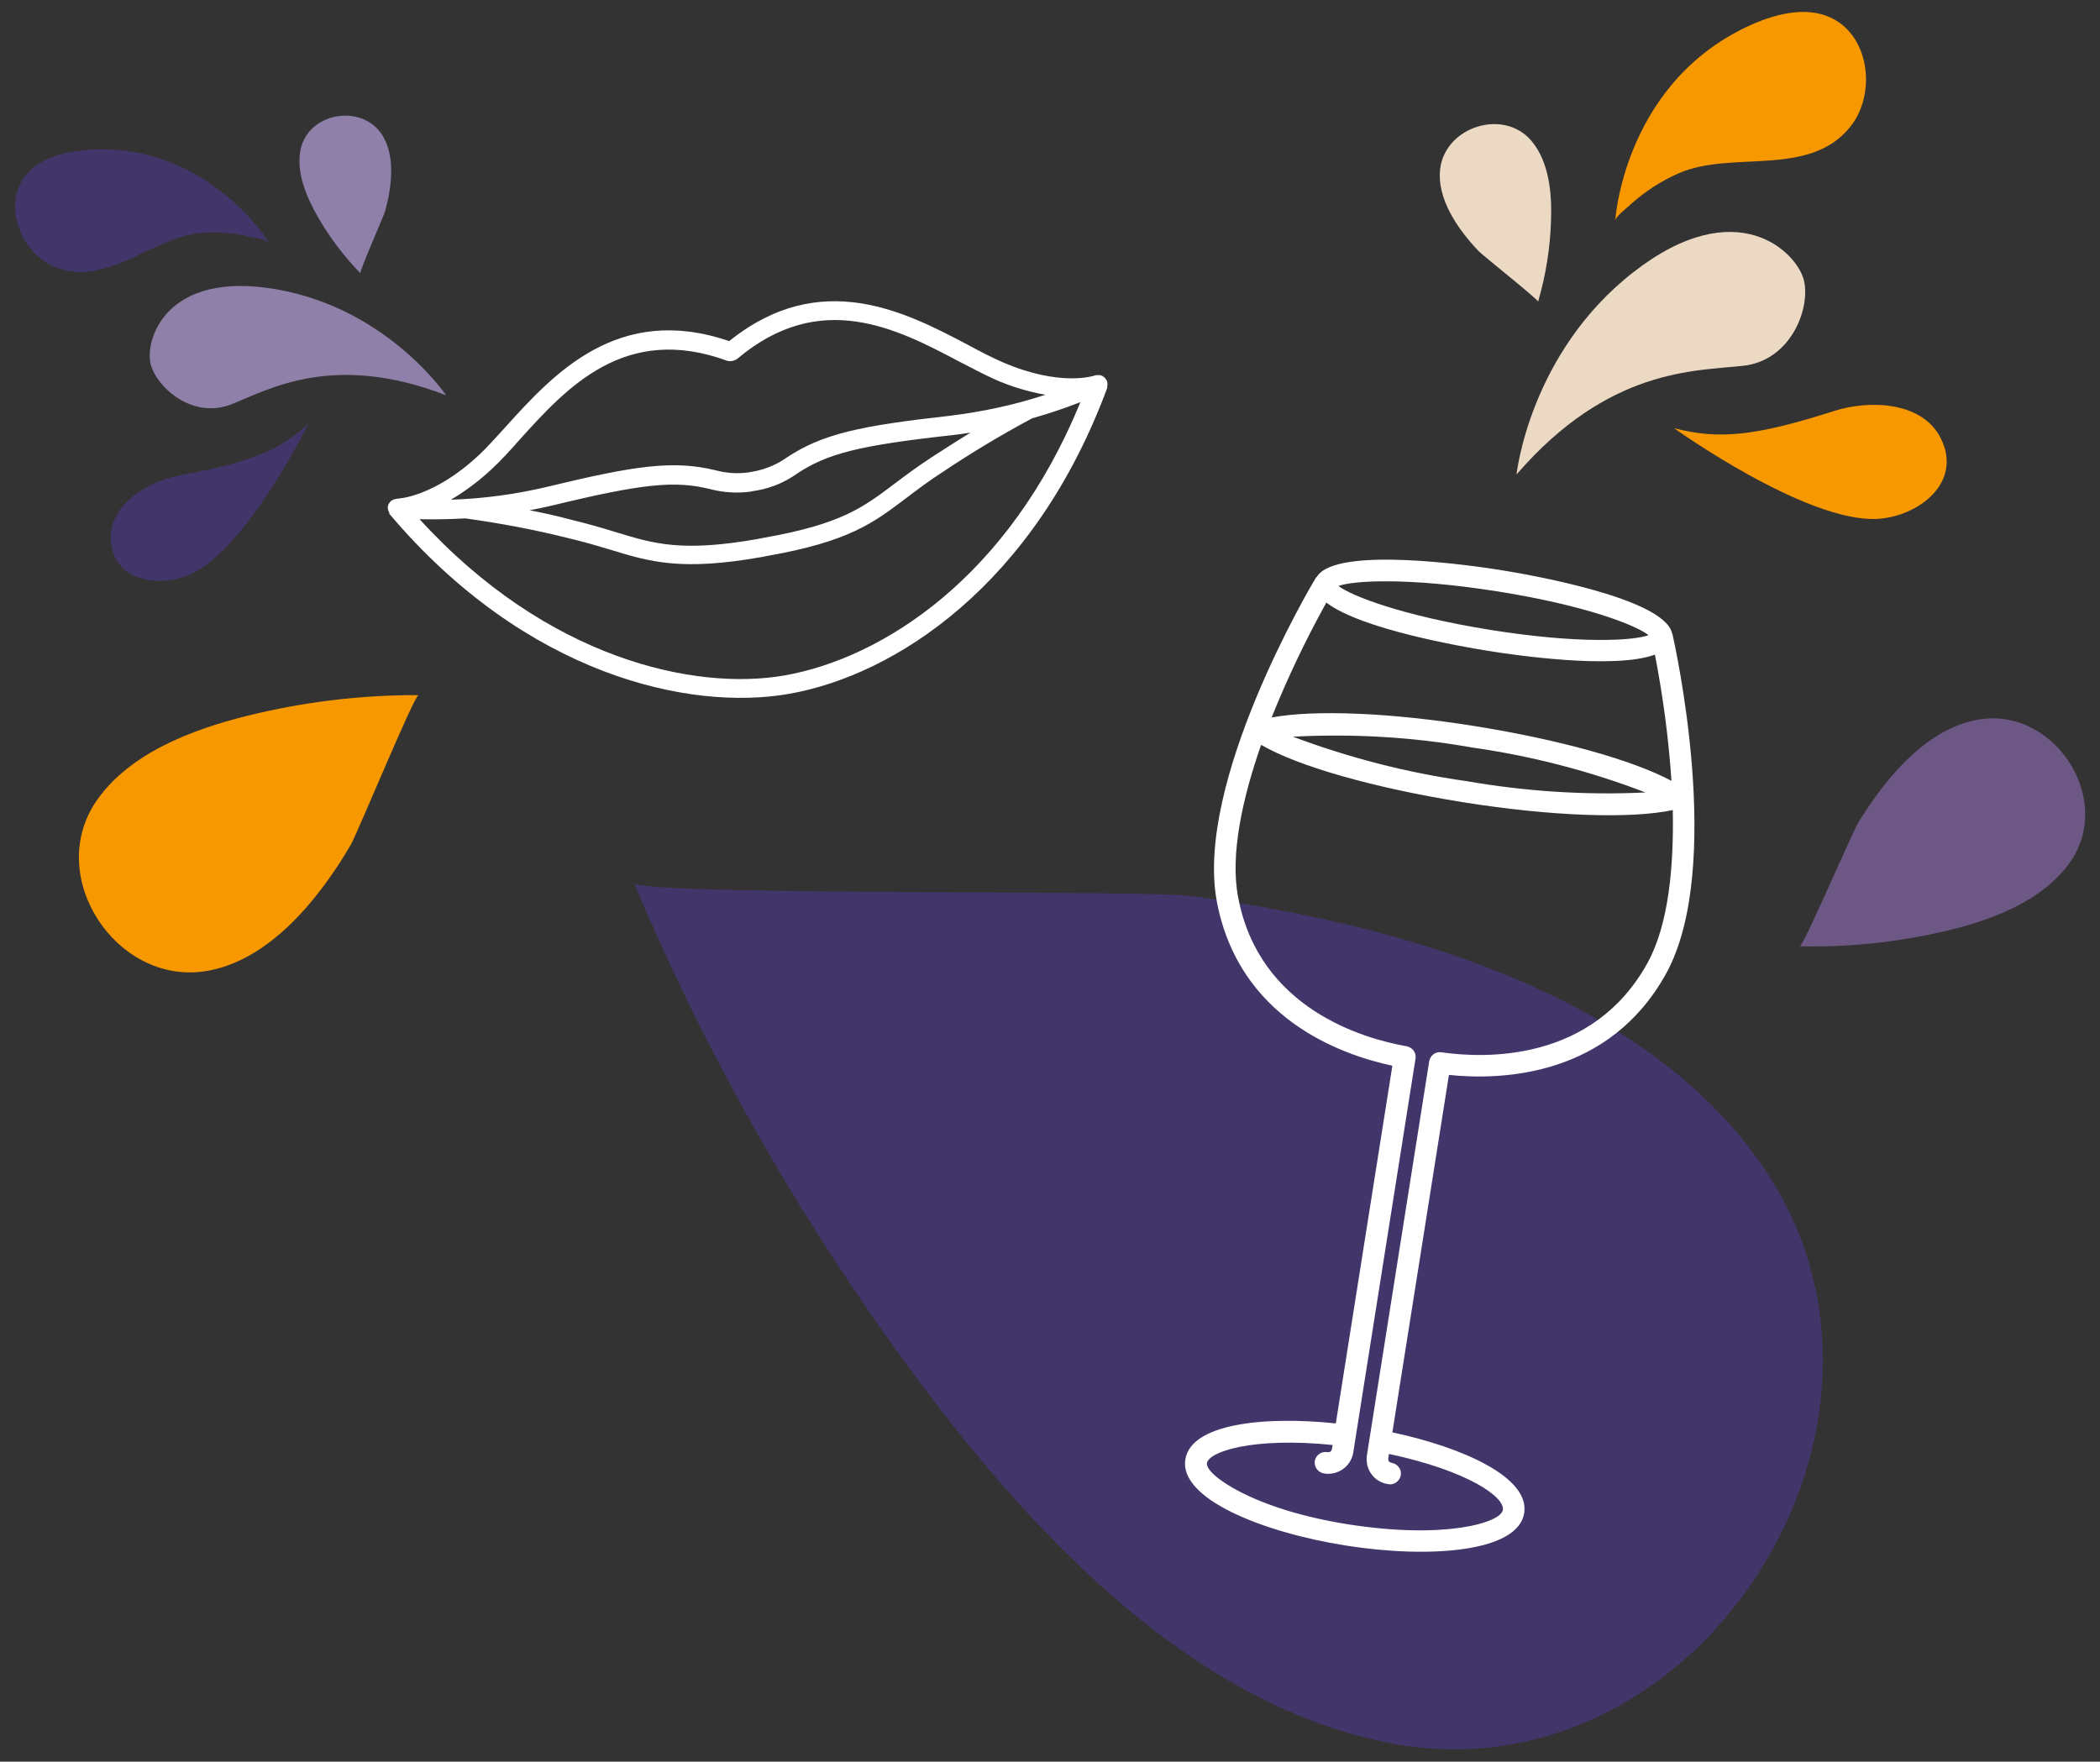
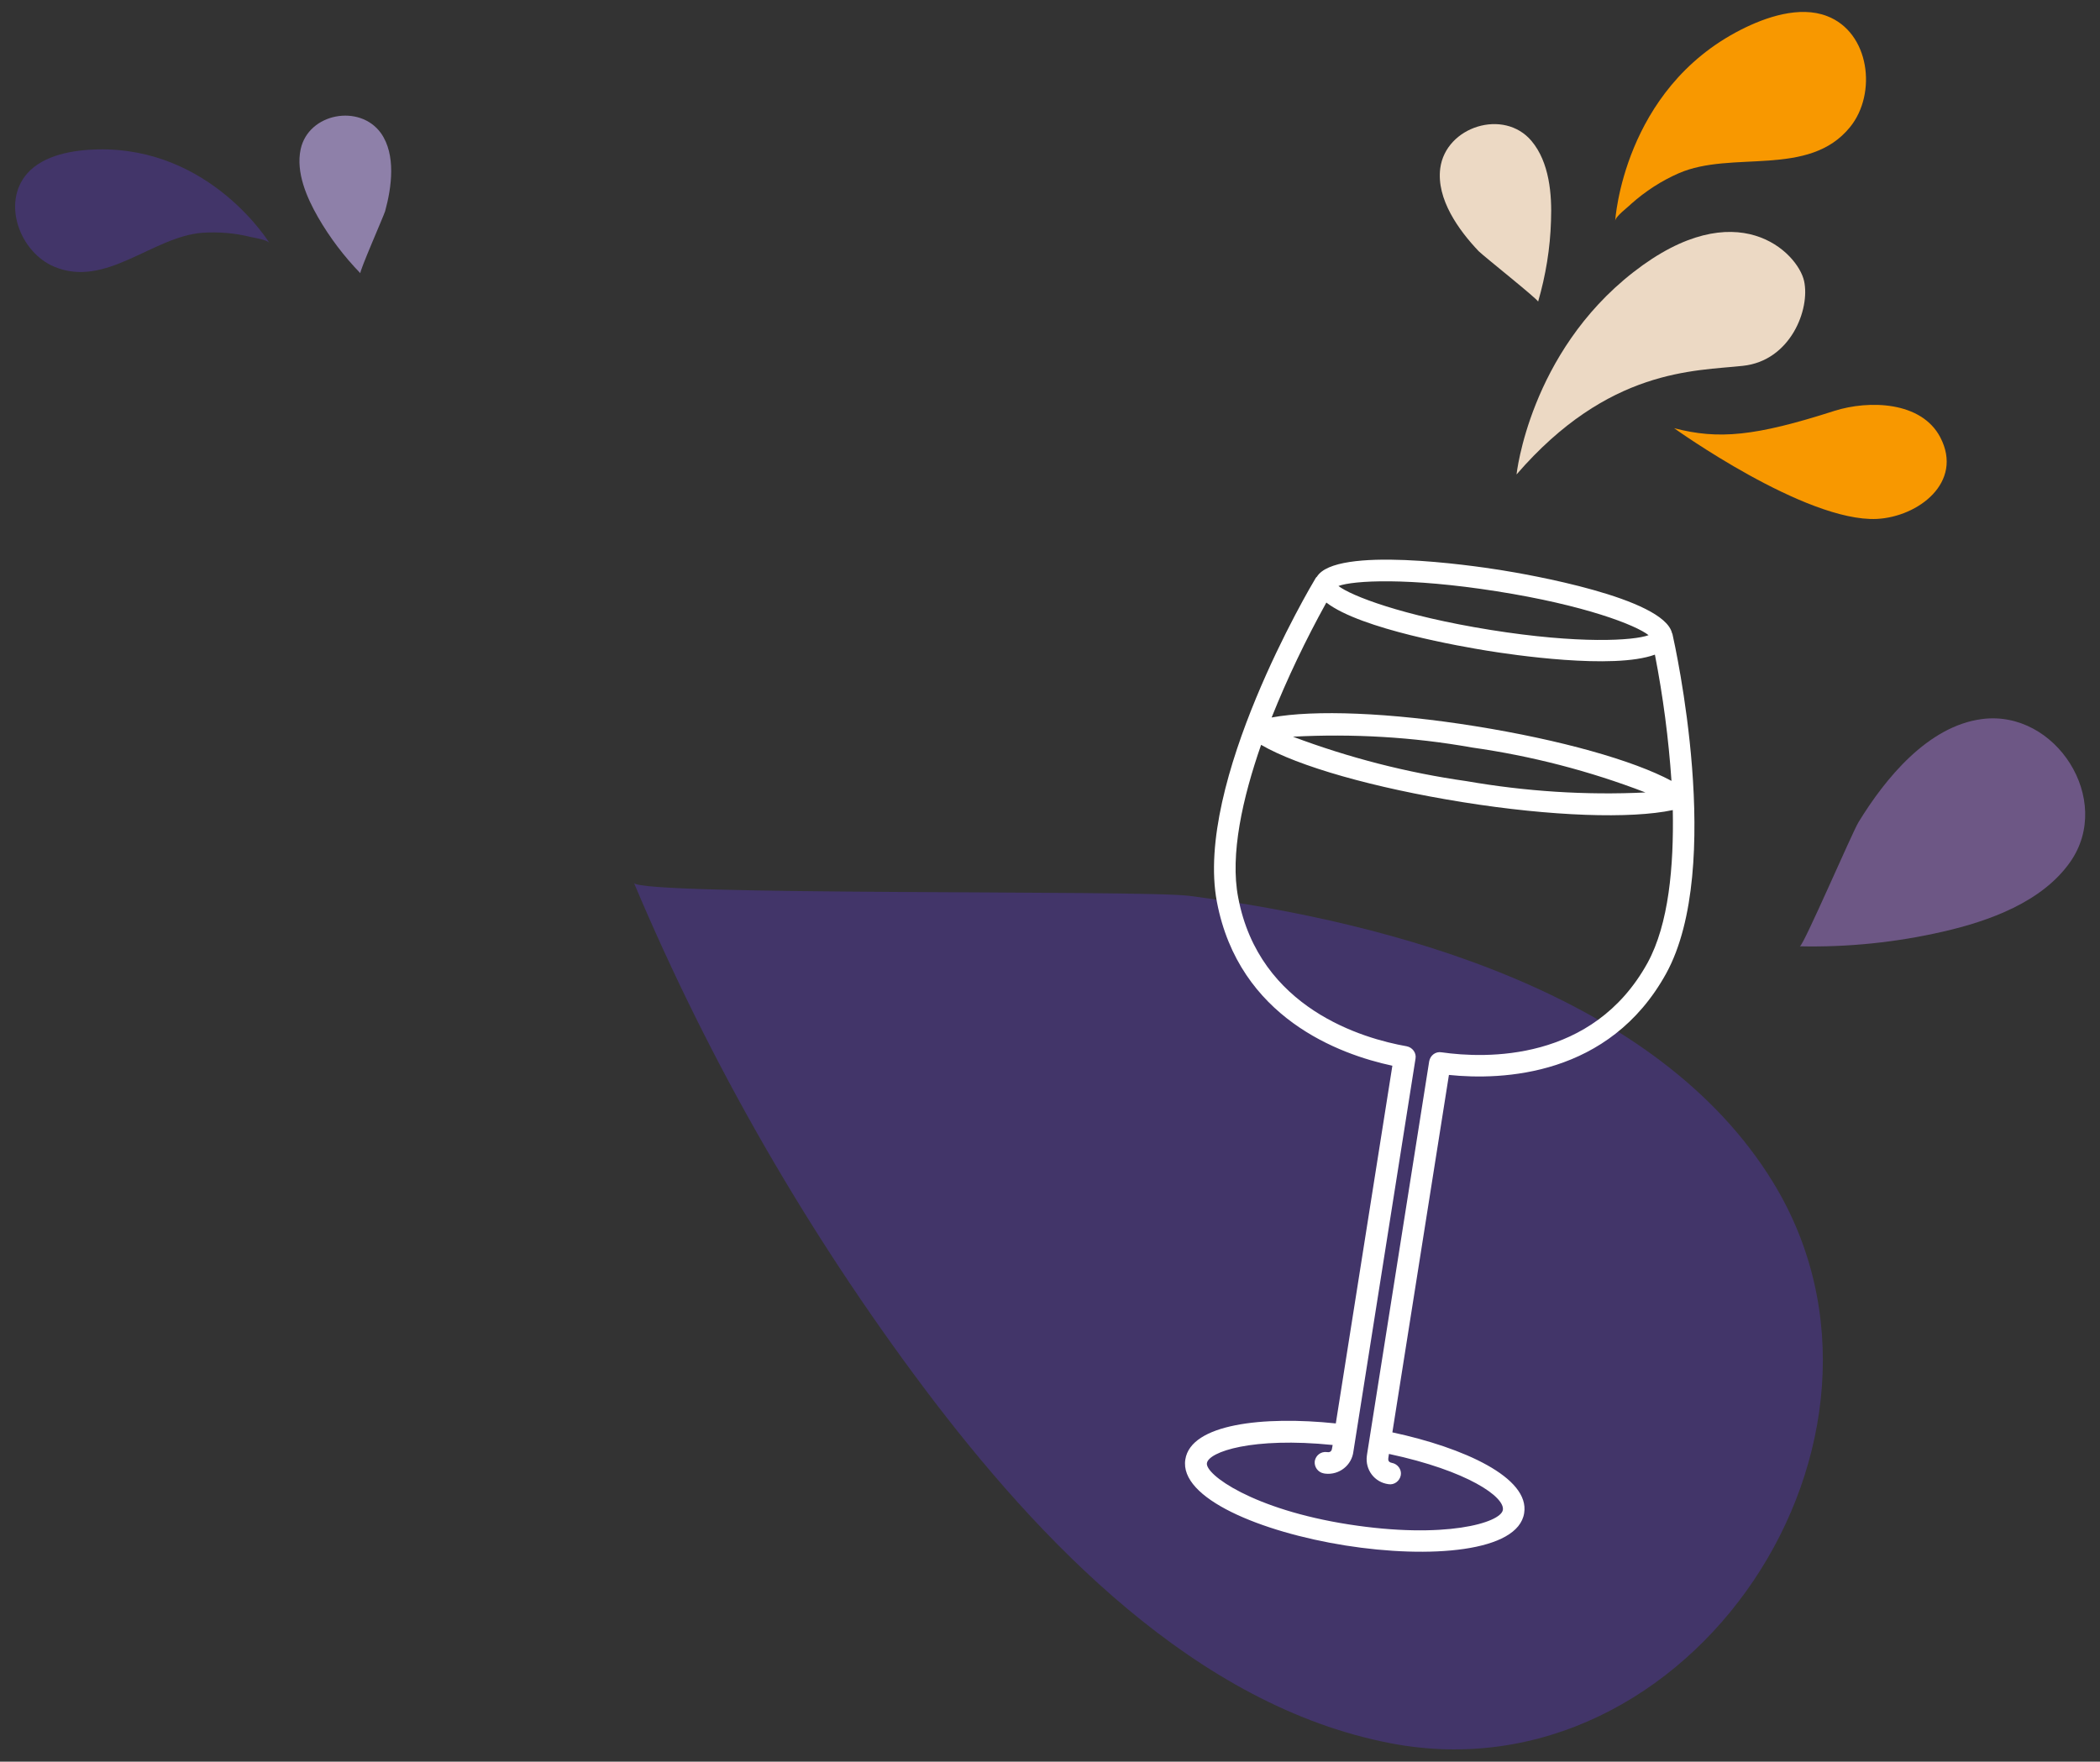
<svg xmlns="http://www.w3.org/2000/svg" version="1.1" id="Calque_1" x="0px" y="0px" viewBox="0 0 798.3 669.8" style="enable-background:new 0 0 798.3 669.8;" xml:space="preserve">
  <rect x="0" y="0" width="798.3" height="669.8" fill="#333333" stroke="none" />
  <style type="text/css">
	.st0{fill:#A494BB;}
	.st1{fill:#1E113A;}
	.st2{fill:#FFFFFF;}
	.st3{fill:#423569;}
	.st4{fill:#F5EEE7;}
	.st5{clip-path:url(#SVGID_00000031186936991321771060000018190565933639497149_);}
	.st6{fill:#1B0F0F;}
	.st7{fill:#705C89;}
	.st8{fill:#463D6C;}
	.st9{fill:#2D2855;}
	.st10{fill:#191732;}
	.st11{fill:#F69600;}
	.st12{stroke:#FFFFFF;stroke-width:3;stroke-miterlimit:10;}
	.st13{fill:#6D5785;}
	.st14{fill:#F89800;}
	.st15{fill:#8E80A9;}
	.st16{fill:#ECD9C4;}
	.st17{opacity:0.696;fill:#6D5785;enable-background:new    ;}
	.st18{fill:#2C2B4F;}
	.st19{opacity:0.598;fill:#6D5785;enable-background:new    ;}
	.st20{fill:#D5CCE2;}
	.st21{fill:#404040;}
	.st22{fill:#FF3030;}
	.st23{fill:#775C9C;}
	.st24{fill:#151226;}
	.st25{opacity:0.2;}
	.st26{fill:#6D5786;}
	.st27{fill:#775C9D;}
	.st28{fill:#3A2C65;}
	.st29{fill:url(#SVGID_00000088847814557828318290000016312936893962671282_);}
	.st30{fill:url(#SVGID_00000142167384321024798570000013885724419289395872_);}
	.st31{fill:url(#SVGID_00000173839085169728725810000003719687242923985075_);}
	.st32{fill:url(#SVGID_00000151529378371551483970000009779764879823339159_);}
	.st33{fill:url(#SVGID_00000162346617158071745970000014619765915732222081_);}
	.st34{fill:url(#SVGID_00000145762787753206573050000008313730399056054662_);}
	.st35{fill:url(#SVGID_00000055672034043566765190000006931114192831257001_);}
	.st36{fill:url(#SVGID_00000142177284321904254220000007683267189898081153_);}
	.st37{fill:url(#SVGID_00000006691013438964599020000005440908918671390343_);}
	.st38{fill:url(#SVGID_00000091014379538764869330000002303201535498890886_);}
	.st39{fill:#8572A2;}
	.st40{fill:url(#SVGID_00000078017460318037826600000009522776117583728527_);}
	.st41{fill:url(#SVGID_00000177446734186724423510000002750233094467404735_);}
	.st42{fill:url(#SVGID_00000000224682976249428670000002348069599893941904_);}
	.st43{fill:url(#SVGID_00000021077251452623588380000000931158274260469667_);}
	.st44{fill:url(#SVGID_00000166642437424644864560000015688002450626155929_);}
	.st45{fill:url(#SVGID_00000094616337229639518620000017904774329262918294_);}
	.st46{fill:url(#SVGID_00000109712738812627448040000004459343149317792146_);}
	.st47{fill:url(#SVGID_00000167365070697069303980000017548170847732538779_);}
	.st48{fill:url(#SVGID_00000103248379267900396700000007882040472701361825_);}
	.st49{fill:url(#SVGID_00000081611142394871656020000014216933203931759248_);}
	.st50{fill:url(#SVGID_00000052798545348946344620000004496036562795703960_);}
	.st51{fill:url(#SVGID_00000052826789802885602770000017811517728594767785_);}
	.st52{fill:url(#SVGID_00000176014743650999755920000016865659637222381497_);}
	.st53{fill:url(#SVGID_00000157294870025421505470000010294125259738288575_);}
	.st54{fill:url(#SVGID_00000169546567901361531600000007853114355448297867_);}
	.st55{fill:url(#SVGID_00000098936537908227117160000018121121354643991444_);}
	.st56{fill:url(#SVGID_00000019665451457299669840000016165233357102655388_);}
	.st57{fill:url(#SVGID_00000021110928936466926940000003399913911073627582_);}
	.st58{fill:url(#SVGID_00000147933182001671989520000009825223646844503986_);}
	.st59{fill:url(#SVGID_00000013907218388917612570000010410830892699694252_);}
	.st60{fill:url(#SVGID_00000006685870583852593150000007737153031055099526_);}
	.st61{fill:url(#SVGID_00000057845344519912036200000001545600119418675354_);}
	.st62{fill:url(#SVGID_00000016043357635730019710000008206549049026557119_);}
	.st63{fill:url(#SVGID_00000027570746047287116380000017852578632722444218_);}
	.st64{fill:url(#SVGID_00000178167950893069644600000001388488067138680245_);}
	.st65{fill:url(#SVGID_00000103958143080374970740000008289705771616963510_);}
	.st66{fill:url(#SVGID_00000032620160431170791290000008543286935455306387_);}
	.st67{fill:url(#SVGID_00000160152316181844584550000001151642751905283252_);}
	.st68{fill:url(#SVGID_00000020393006648736404630000016016632947849455004_);}
	.st69{fill:url(#SVGID_00000120558751249349582710000013257448127594541455_);}
	.st70{fill:url(#SVGID_00000081627426688374737270000002983877610186060946_);}
	.st71{fill:url(#SVGID_00000162337367982034796340000004090513540643375518_);}
	.st72{fill:url(#SVGID_00000182497212586847515470000012065408727966428332_);}
	.st73{fill:url(#SVGID_00000152976866798742567200000006790217593664490157_);}
	.st74{fill:url(#SVGID_00000177449683904372175960000004716856916434423736_);}
	.st75{fill:url(#SVGID_00000078045384263160668790000010895973847589550743_);}
	.st76{fill:url(#SVGID_00000107568508010885705060000011765115832137669035_);}
	.st77{fill:url(#SVGID_00000047027775055833099590000013967197193289659580_);}
	.st78{fill:url(#SVGID_00000101092502820496178570000011505484580415857056_);}
	.st79{fill:url(#SVGID_00000168808926175050609210000015972934424112921258_);}
	.st80{fill:url(#SVGID_00000070802171573939904840000005162617704464544132_);}
	.st81{fill:url(#SVGID_00000059308068429889973060000015413536364528014211_);}
	.st82{fill:url(#SVGID_00000016033166353162417330000014922329521376305815_);}
	.st83{fill:url(#SVGID_00000153680646110692136950000012871325817862845583_);}
	.st84{fill:url(#SVGID_00000005955322143892451020000011364087370890381480_);}
	.st85{fill:url(#SVGID_00000078014796253218793310000011047722214118015917_);}
	.st86{fill:url(#SVGID_00000085951957897360599620000006217387993445782970_);}
	.st87{fill:url(#SVGID_00000057107878234945739810000017801698670399956865_);}
	.st88{fill:url(#SVGID_00000119809397765745190170000009683492956974485123_);}
	.st89{fill:url(#SVGID_00000105391884828659975870000009955661419526740367_);}
	.st90{fill:#F99900;}
	.st91{fill:#EDDAC5;}
	.st92{fill:url(#SVGID_00000115505819878821217430000013520354311757136043_);}
	.st93{fill:url(#SVGID_00000140697059772995941560000006664376165720794040_);}
	.st94{fill:url(#SVGID_00000110436476444559167140000000234012504310057913_);}
	.st95{fill:url(#SVGID_00000004539056756724067800000013570613260135676603_);}
	.st96{fill:url(#SVGID_00000166674792530993604330000007581212960692079530_);}
	.st97{fill:url(#SVGID_00000127760108413107861930000013057387439133086349_);}
	.st98{fill:url(#SVGID_00000183241975324331450890000000944215675557873060_);}
	.st99{fill:url(#SVGID_00000002353084179569028810000012162543108991319695_);}
	.st100{fill:url(#SVGID_00000031897632754472836730000012553674659421555882_);}
	.st101{fill:url(#SVGID_00000009560828267006782450000005952235475832034990_);}
	.st102{fill:url(#SVGID_00000078026007435210747910000016171779935424968356_);}
	.st103{fill:url(#SVGID_00000054952236977932312470000014776045293464937373_);}
	.st104{fill:url(#SVGID_00000067952315553806242490000007530005043663722128_);}
	.st105{fill:url(#SVGID_00000163768699353679447470000001074486461319735976_);}
	.st106{fill:#EAE4D4;}
	.st107{fill:url(#SVGID_00000030478382786698949930000017524680579523190181_);}
	.st108{fill:url(#SVGID_00000021107506045781938770000014309736410559158151_);}
	.st109{fill:url(#SVGID_00000068667523671802571760000009453112198659250104_);}
	.st110{fill:url(#SVGID_00000080912616216541779110000007021548518173557893_);}
	.st111{fill:url(#SVGID_00000034805349386515904760000003838044139465447314_);}
	.st112{fill:url(#SVGID_00000003101979894496464070000018349809294051734716_);}
	.st113{fill:url(#SVGID_00000169558970164087185140000000261262603148845957_);}
	.st114{fill:url(#SVGID_00000059289206620309040390000003881467093392950447_);}
	.st115{fill:url(#SVGID_00000173132626926918290250000016478818228683537855_);}
	.st116{fill:url(#SVGID_00000047760660207736829180000009937629632363651715_);}
	.st117{fill:url(#SVGID_00000044165953808075217400000000108335173156722840_);}
	.st118{fill:url(#SVGID_00000070817534548444082420000011534864009726886062_);}
	.st119{fill:url(#SVGID_00000160903337475428788950000007449749616478294428_);}
	.st120{fill:url(#SVGID_00000014620361324876074990000017371110395945541760_);}
	.st121{fill:url(#SVGID_00000169553086600723138130000006729386154838302908_);}
	.st122{fill:#AEA7BB;}
	.st123{fill:#CFCAD6;}
	.st124{fill:url(#SVGID_00000105418191808849718800000012503046223505281977_);}
	.st125{fill:url(#SVGID_00000026879016756024190040000003857945558853014429_);}
	.st126{fill:url(#SVGID_00000133503992368806766470000000035315698198873759_);}
	.st127{fill:url(#SVGID_00000059270954336983880600000002369248725579263159_);}
	.st128{fill:url(#SVGID_00000041990220424975543790000015134841287083723947_);}
	.st129{fill:url(#SVGID_00000057835714855968796470000015475155207632511884_);}
	.st130{fill:url(#SVGID_00000137842677283883296060000017230715021404769979_);}
	.st131{fill:url(#SVGID_00000068637750561977664450000004016211339559461541_);}
	.st132{fill:url(#SVGID_00000052794773680415297530000009944172764502341799_);}
	.st133{fill:url(#SVGID_00000030452014347918098360000018265394643710882472_);}
	.st134{fill:url(#SVGID_00000049217538165654665570000004810748366114607011_);}
	.st135{fill:url(#SVGID_00000029763724850264508290000001387747002393173396_);}
	.st136{fill:url(#SVGID_00000116194113276866898430000017776797535164255642_);}
	.st137{fill:url(#SVGID_00000173843897873427604750000003133909263755432609_);}
	.st138{fill:url(#SVGID_00000057827793636396285410000000929808044907621000_);}
	.st139{fill:url(#SVGID_00000121237164298656667370000008183618818994591370_);}
	.st140{fill:url(#SVGID_00000003085560558118762290000012825118041870114211_);}
	.st141{fill:url(#SVGID_00000013190600636569514780000004555454672377727629_);}
	.st142{fill:url(#SVGID_00000039820954591086816870000017716469539521404603_);}
	.st143{fill:url(#SVGID_00000112631835614259921820000006166491625816708765_);}
	.st144{fill:url(#SVGID_00000023283397769245625210000010860845098270653320_);}
	.st145{fill:url(#SVGID_00000147899266558931324350000002401047504419823009_);}
	.st146{fill:url(#SVGID_00000164506557890646828010000002279253882745551805_);}
	.st147{fill:url(#SVGID_00000101092567246788161520000013841144919420849323_);}
	.st148{fill:url(#SVGID_00000064322779287682457880000006786727882093916585_);}
	.st149{fill:url(#SVGID_00000095336790475860170700000009371372381619891330_);}
	.st150{fill:url(#SVGID_00000111912030178777893980000008633353425470170039_);}
	.st151{fill:url(#SVGID_00000010282109974778423760000001293545632431841945_);}
	.st152{fill:url(#SVGID_00000011007660648888249340000017902096580686824596_);}
	.st153{fill:url(#SVGID_00000177449556374127492860000006677897276464924298_);}
	.st154{fill:url(#SVGID_00000070839472394111130360000012938853262684683158_);}
	.st155{fill:url(#SVGID_00000156589439749224279400000014006287967652561829_);}
	.st156{fill:url(#SVGID_00000062895101868363667530000013021214808928683649_);}
	.st157{fill:url(#SVGID_00000098179174477601208600000003091333325066743936_);}
	.st158{fill:url(#SVGID_00000155866588984297537570000017809612929541626505_);}
	.st159{fill:url(#SVGID_00000158019353930561156110000014507384465750086543_);}
	.st160{fill:url(#SVGID_00000008130181025407717030000004134499146764550798_);}
	.st161{fill:url(#SVGID_00000077314783209646925890000009108886038657162664_);}
	.st162{fill:url(#SVGID_00000162344538176661011870000006811347840604877971_);}
	.st163{fill:url(#SVGID_00000062162378928594985430000005978842999997308808_);}
	.st164{fill:url(#SVGID_00000133486985963160288220000010800549346911339926_);}
	.st165{fill:url(#SVGID_00000008864628374868878350000009157949149811122620_);}
	.st166{fill:url(#SVGID_00000149354468009232604250000017194642559658915216_);}
	.st167{fill:url(#SVGID_00000005252023211014547230000004803066939300295821_);}
	.st168{fill:url(#SVGID_00000054960725908637941650000011134003084296407739_);}
	.st169{fill:url(#SVGID_00000165926757496952645730000018335207091639497095_);}
	.st170{fill:url(#SVGID_00000106110079678863274690000012651815988295570076_);}
	.st171{fill:url(#SVGID_00000127001665278776728660000008490768286744669574_);}
	.st172{fill:url(#SVGID_00000025435525004636981220000009252131445089446034_);}
	.st173{fill:url(#SVGID_00000176729816619156631470000010341783172761493178_);}
	.st174{fill:url(#SVGID_00000094612452741943086610000009821037131626368446_);}
	.st175{fill:url(#SVGID_00000036971059825596467160000000827517047254323859_);}
	.st176{fill:url(#SVGID_00000165942399043250226570000005288815938791021486_);}
	.st177{fill:url(#SVGID_00000023281513299615907300000004203429214724239278_);}
	.st178{fill:url(#SVGID_00000116922763153142687020000004501957287669972131_);}
	.st179{fill:url(#SVGID_00000033334989004895694880000000364893367060357250_);}
	.st180{fill:url(#SVGID_00000141450423696676105810000007612743540998076594_);}
	.st181{fill:#F1EEE2;}
	.st182{fill:url(#SVGID_00000153673578429113178640000000915445528754921641_);}
	
		.st183{clip-path:url(#SVGID_00000149346495486812112400000010011606013729411992_);fill:url(#SVGID_00000140712213290716568800000007247401858585776809_);}
	.st184{fill:url(#SVGID_00000172418608284156928760000014573627263540070842_);}
	.st185{clip-path:url(#SVGID_00000016047245214626371890000015591017593388211329_);}
	.st186{fill:url(#SVGID_00000182492384834482379200000001196608443287667865_);}
	.st187{fill:#82A7AD;}
	.st188{fill:url(#SVGID_00000013902424441560752630000014645968965532078249_);}
	.st189{clip-path:url(#SVGID_00000114070282069873793480000001187570209140533644_);}
	.st190{fill:url(#SVGID_00000151504499590244397660000005164743500039288722_);}
	.st191{clip-path:url(#SVGID_00000160890878875041712810000002124359202775682220_);}
	.st192{clip-path:url(#SVGID_00000078017319421997744580000018327345186700226703_);}
	.st193{fill:url(#SVGID_00000180339924867343631140000005413612252232721592_);}
	.st194{clip-path:url(#SVGID_00000023987891776057843690000001134692176645531056_);}
	.st195{clip-path:url(#SVGID_00000068645472810812460420000012635692238601272205_);}
	.st196{clip-path:url(#SVGID_00000138550463102769604010000014017584272935341492_);}
	.st197{clip-path:url(#SVGID_00000148649447660306600520000013856917263256265876_);}
	.st198{clip-path:url(#SVGID_00000155846705082965852870000018217763463597078145_);}
	.st199{fill:url(#SVGID_00000170268583641292933880000012194105679650435993_);}
	.st200{clip-path:url(#SVGID_00000131336425187654165160000010187508940182128012_);}
	.st201{clip-path:url(#SVGID_00000077307467700986255830000011150451419383976325_);}
	.st202{fill:url(#SVGID_00000020377500066493924160000001295625773577151902_);}
	.st203{fill:url(#SVGID_00000093868147826190926030000017495655441723195552_);}
	.st204{fill:url(#SVGID_00000150822429849190093500000014737642043623319708_);}
	.st205{fill:url(#SVGID_00000104689207368233121020000003511943643118225834_);}
	.st206{fill:url(#SVGID_00000085950873868566307840000010218724205969270924_);}
	.st207{fill:#B4D3DB;}
	.st208{fill:url(#SVGID_00000066504191281716252890000012857918297461364149_);}
	.st209{fill:url(#SVGID_00000007413241773232296290000006729168640631682223_);}
	.st210{fill:url(#SVGID_00000168826323823759093100000014282421866964373643_);}
	.st211{fill:url(#SVGID_00000157277743046339772470000003362141352409106086_);}
	.st212{fill:url(#SVGID_00000070832559168189887970000018032535785484486047_);}
	.st213{fill:url(#SVGID_00000096035107751314184290000006199413665979665305_);}
	.st214{fill:url(#SVGID_00000094594846900005477180000009416638291479973509_);}
	.st215{fill:url(#SVGID_00000054257771384990190120000014215672045754519177_);}
	.st216{fill:url(#SVGID_00000183221284456163825620000002829532366213232561_);}
	.st217{fill:url(#SVGID_00000106127730391826708050000000556270569338128285_);}
	.st218{fill:url(#SVGID_00000158002954984804342480000004282698856034024623_);}
	.st219{fill:url(#SVGID_00000039124797796167932260000000696261637390185663_);}
	.st220{clip-path:url(#SVGID_00000069382719384780469150000005085261078285551020_);}
	.st221{fill:url(#SVGID_00000173870532366826719260000002244362719548657564_);}
	.st222{clip-path:url(#SVGID_00000021089985471684313410000013614372257506139289_);}
	.st223{fill:url(#SVGID_00000137843523744369155600000008391280659291247510_);}
	.st224{fill:url(#SVGID_00000126281627296632692550000005745264753076133052_);}
	.st225{fill:#EBF1F4;}
	.st226{clip-path:url(#SVGID_00000140696933592248109250000001378839990685116572_);}
	.st227{clip-path:url(#SVGID_00000143596465892015482500000004149558492068440212_);}
	.st228{clip-path:url(#SVGID_00000116916713566509055300000003088856083392539042_);}
	.st229{clip-path:url(#SVGID_00000004505587855100647680000012568586520339072445_);}
	.st230{fill:url(#SVGID_00000127010011749139832860000013839184448335985854_);}
	.st231{fill:url(#SVGID_00000060022972122550478760000009359548714218375333_);}
	.st232{fill:url(#SVGID_00000160167532191653869130000017467662208625336713_);}
	.st233{fill:url(#SVGID_00000105421797649691260350000001149613099871747769_);}
	.st234{fill:url(#SVGID_00000078011654176861963680000006166256187812988346_);}
	.st235{fill:url(#SVGID_00000081645255027637153900000007805783241274490766_);}
	.st236{fill:url(#SVGID_00000032648735642534923170000014007719516986482063_);}
	.st237{fill:url(#SVGID_00000079466146698379399090000000492776334568338835_);}
	.st238{clip-path:url(#SVGID_00000157301850131571586870000002811185544390804634_);}
	.st239{clip-path:url(#SVGID_00000021102583574916030880000011337344903570607535_);}
	.st240{clip-path:url(#SVGID_00000163060425837596934050000002993932219678371765_);}
	.st241{clip-path:url(#SVGID_00000114063789318989951290000007173346791105632439_);}
	.st242{fill:url(#SVGID_00000156587488932439953720000007458764578564875914_);}
	.st243{clip-path:url(#SVGID_00000054977357510947349610000009154554370997756583_);}
	.st244{fill:url(#SVGID_00000074438128643519289400000003609592628375914393_);}
	.st245{fill:url(#SVGID_00000129920787864784941730000004465206154290648997_);}
	.st246{fill:url(#SVGID_00000101105811418557209890000011606713156926147736_);}
	
		.st247{clip-path:url(#SVGID_00000007421187984118329300000015968902325268334501_);fill:url(#SVGID_00000016060884618394621830000002146108379650306447_);}
	.st248{fill:url(#SVGID_00000013180351119010620140000007330218732817658278_);}
	.st249{fill:url(#SVGID_00000134939005006565011050000005014644650109279122_);}
	.st250{clip-path:url(#SVGID_00000101096882851378619590000004748666765058580158_);}
	.st251{clip-path:url(#SVGID_00000159457775437181790340000001257340952977461641_);}
	.st252{fill:url(#SVGID_00000009564767759794096820000011298977456057783175_);}
	.st253{fill:url(#SVGID_00000067939864456421826770000007070979479014702721_);}
	.st254{fill:url(#SVGID_00000061459877359648426150000004430583783209992881_);}
	.st255{fill:url(#SVGID_00000037688766354441123440000012867648809736416444_);}
	.st256{fill:url(#SVGID_00000029041186051451704430000008058881198396255635_);}
	.st257{fill:url(#SVGID_00000000938065945844895560000008577879890329271972_);}
	.st258{fill:url(#SVGID_00000026163254588590343110000005687067392980914869_);}
	.st259{fill:url(#SVGID_00000046323219258584476100000000523405396549855108_);}
	.st260{fill:url(#SVGID_00000003808667068101586450000008953320162356876180_);}
	.st261{fill:url(#SVGID_00000153679849886928815190000012112164267984873394_);}
	.st262{fill:url(#SVGID_00000127760652753552524500000018030282297742005637_);}
	.st263{fill:url(#SVGID_00000151541785901872660610000001331314915509368472_);}
	.st264{fill:url(#SVGID_00000108284943302951717930000015177151385472198533_);}
	.st265{fill:url(#SVGID_00000107581178827638975690000005208392143877889680_);}
	.st266{fill:url(#SVGID_00000116951215259829279380000017535058787780614318_);}
	.st267{fill:url(#SVGID_00000183207865241150927190000016390415207295029900_);}
	.st268{fill:url(#SVGID_00000169524216749033607440000013584267007954699448_);}
	.st269{fill:url(#SVGID_00000004508070469177124950000004132869812695688348_);}
	.st270{fill:url(#SVGID_00000032621673658708195560000015563336901280228785_);}
	.st271{fill:url(#SVGID_00000030481762974801903750000016354724039126983600_);}
	.st272{fill:url(#SVGID_00000109029542573098625910000018149868657736031417_);}
	.st273{fill:url(#SVGID_00000109016210853326173850000006540781127830658454_);}
	.st274{fill:url(#SVGID_00000129903721431935275400000014533596806853472185_);}
	.st275{fill:url(#SVGID_00000133507938158543088660000007525864839365856417_);}
	.st276{fill:url(#SVGID_00000142154978652598699510000004372705655358374302_);}
	.st277{fill:url(#SVGID_00000050656475233616098820000007710705971538330004_);}
	.st278{fill:url(#SVGID_00000008856768660812618820000009631751695542941601_);}
	.st279{fill:url(#SVGID_00000117661427043220524940000004651896999739318949_);}
	.st280{fill:url(#SVGID_00000057844600398106643620000008061092183674330503_);}
	.st281{fill:url(#SVGID_00000004505920112915566900000010533073602478327722_);}
	.st282{fill:url(#SVGID_00000099647992997574711700000002265755142947897224_);}
	.st283{fill:url(#SVGID_00000052815881887716034150000007652853639297015424_);}
	.st284{fill:url(#SVGID_00000043424966025467087440000015336713146362043273_);}
	.st285{fill:url(#SVGID_00000071538737491944265650000015601015263950672802_);}
	.st286{fill:url(#SVGID_00000057112007661802939820000002576034976966493610_);}
	.st287{fill:url(#SVGID_00000166669384493371874320000003540620840958852005_);}
	.st288{fill:url(#SVGID_00000098221176375779077310000017676208562245038261_);}
	.st289{fill:url(#SVGID_00000157286824128951347120000009819320535270820742_);}
	.st290{fill:url(#SVGID_00000059303764049570635220000007060591239682759815_);}
	.st291{fill:url(#SVGID_00000052786811332282569060000008898502189532243102_);}
	.st292{fill:url(#SVGID_00000091012736809762310830000014838628791491686044_);}
	.st293{fill:url(#SVGID_00000138568003191251692760000013318291432080935860_);}
	.st294{fill:url(#SVGID_00000036951943798327276660000008854706925082663863_);}
	.st295{fill:url(#SVGID_00000066482484683628711560000014596486611963864207_);}
	.st296{fill:url(#SVGID_00000060014283316573107980000013146835776498596263_);}
	.st297{fill:url(#SVGID_00000042720118540490220140000018169975785607323563_);}
	.st298{fill:url(#SVGID_00000177472631351801211530000006281978285223405709_);}
	.st299{fill:url(#SVGID_00000179628762707584427840000018383808302172498064_);}
	.st300{fill:url(#SVGID_00000064349884967305633930000001796462014588860841_);}
	.st301{fill:url(#SVGID_00000075875452988205042450000008480899034164678319_);}
	.st302{fill:url(#SVGID_00000132087778434103908790000012387739842933344418_);}
	.st303{fill:url(#SVGID_00000177480634177874265790000011060479730862972552_);}
	.st304{fill:url(#SVGID_00000036930616090921719390000009108074449217710747_);}
	.st305{fill:url(#SVGID_00000179648464804031671700000008436786473396189585_);}
	.st306{fill:url(#SVGID_00000020392644468846205080000003253467630302226596_);}
	.st307{fill:url(#SVGID_00000142155529463280784750000005530798398783552144_);}
	.st308{fill:url(#SVGID_00000103953567125951522750000008777323828420602038_);}
	.st309{fill:url(#SVGID_00000100350279043703543300000000076870619057117878_);}
	.st310{fill:url(#SVGID_00000113346303504663022260000002913749966062398345_);}
	.st311{fill:url(#SVGID_00000170239224394571292850000001060643505854675084_);}
	.st312{fill:url(#SVGID_00000067202830524893861030000005912684979190306440_);}
	.st313{clip-path:url(#SVGID_00000107567411080363673210000016205741319948981393_);}
	.st314{clip-path:url(#SVGID_00000072966783798999797300000017699245644671470770_);}
	.st315{clip-path:url(#SVGID_00000112627302388871139720000015250890949885587389_);}
	.st316{clip-path:url(#SVGID_00000020374445639775528610000009349470081470828693_);}
	.st317{clip-path:url(#SVGID_00000033366047826711270040000000978843494766786180_);}
	.st318{clip-path:url(#SVGID_00000160893670322577888040000010270189225496368801_);}
	.st319{clip-path:url(#SVGID_00000119089112613884946220000008979359058275781539_);}
	.st320{fill:url(#SVGID_00000102512919247084674010000003479060961204373407_);}
	.st321{fill:url(#SVGID_00000101809549629855643980000008334853762795764864_);}
	.st322{fill:url(#SVGID_00000021120963496111974920000005897738807435125427_);}
	.st323{fill:url(#SVGID_00000021838785010685145460000000764629390864191123_);}
	.st324{fill:url(#SVGID_00000088817737942437850190000005115408703377201320_);}
	.st325{fill:url(#SVGID_00000120535330393034215080000001270797042732283060_);}
	.st326{fill:url(#SVGID_00000040562995547222794020000000631523422369170837_);}
	.st327{fill:url(#SVGID_00000119825361280164556880000015605288177136044689_);}
	.st328{fill:url(#SVGID_00000039821558997562140150000004035815264933270685_);}
	.st329{fill:url(#SVGID_00000070817981504144885340000007409195599793663881_);}
	.st330{fill:url(#SVGID_00000073710868715515353230000006368071926594510750_);}
	.st331{fill:url(#SVGID_00000091700880086696882900000012195730566502776251_);}
	.st332{fill:url(#SVGID_00000147901850683671929470000006891626183125966500_);}
	.st333{fill:url(#SVGID_00000023242551198190318530000010512867003734271112_);}
	.st334{fill:url(#SVGID_00000002368067353966642350000002280502804707627180_);}
	.st335{fill:url(#SVGID_00000094580999431170122050000004323098886611881150_);}
	.st336{fill:url(#SVGID_00000012434024975216727090000005250295446888808124_);}
	.st337{fill:url(#SVGID_00000128456000951680572250000000485046044033115523_);}
	.st338{fill:url(#SVGID_00000086660408224155266350000015573009653808103325_);}
	.st339{fill:url(#SVGID_00000081647522613058826500000005166639859644422053_);}
	.st340{fill:url(#SVGID_00000071552198681906895760000014471297002712884649_);}
	.st341{fill:url(#SVGID_00000113332168857972631430000011013745373160902314_);}
	.st342{fill:url(#SVGID_00000036944272349376080650000006218119632318609590_);}
	.st343{fill:url(#SVGID_00000109728451272942267620000001555166945806947487_);}
	.st344{fill:url(#SVGID_00000088123584373979969010000007199984371729658012_);}
	.st345{fill:url(#SVGID_00000018223179647543129300000012399328956484973185_);}
	.st346{fill:url(#SVGID_00000030470682393164058420000003068252794847919251_);}
	.st347{fill:url(#SVGID_00000061432214281969436390000009335607765997789324_);}
	.st348{fill:url(#SVGID_00000118354945580227505980000005589242559260201400_);}
	.st349{fill:url(#SVGID_00000004507976148737485450000016989795212027223217_);}
	.st350{fill:url(#SVGID_00000059288601034563715540000005966412372809338001_);}
	.st351{fill:url(#SVGID_00000170973968549099699600000000687371912768924813_);}
	.st352{fill:url(#SVGID_00000056399455054298134630000009005847139101461927_);}
	.st353{fill:url(#SVGID_00000036960243199115477580000003628067690083790508_);}
	.st354{fill:url(#SVGID_00000031202412376867440550000010231337261135537836_);}
	.st355{fill:url(#SVGID_00000051371711106629801680000008128541759338412721_);}
	.st356{fill:url(#SVGID_00000134213584041768821270000017160398795830235784_);}
	.st357{fill:url(#SVGID_00000181082507237991810090000004613636579081985440_);}
	.st358{fill:url(#SVGID_00000095308778129166471870000002010535703426859415_);}
	.st359{fill:url(#SVGID_00000154383444294137262440000005627558101314629814_);}
	.st360{fill:url(#SVGID_00000160906818265304628920000009556736532793467011_);}
	.st361{fill:url(#SVGID_00000142879282608992031700000006235044847952159636_);}
	.st362{fill:url(#SVGID_00000020358718997544432010000010802532282801400461_);}
	.st363{fill:url(#SVGID_00000051352200345636397570000011032201894377791654_);}
	.st364{fill:url(#SVGID_00000075853686711039502050000003787260114817499795_);}
	.st365{fill:url(#SVGID_00000101813560940700329310000007789698568881471136_);}
	.st366{fill:url(#SVGID_00000085216777055247223690000001978427199141928126_);}
	.st367{fill:url(#SVGID_00000051360536662487673820000011664213298465424273_);}
	.st368{fill:url(#SVGID_00000018948580456313023660000010615198029953507217_);}
	.st369{fill:url(#SVGID_00000083809817935421629790000010256995979402414233_);}
	.st370{fill:url(#SVGID_00000094604769278094752660000005739911533014143105_);}
	.st371{fill:url(#SVGID_00000079486314787045281980000008235598253848916654_);}
	.st372{fill:url(#SVGID_00000177444186476323013920000010128453530084923265_);}
	.st373{fill:url(#SVGID_00000160162847395392023380000005603335788068943766_);}
	.st374{fill:url(#SVGID_00000119083191820090290100000003789195025542143151_);}
	.st375{fill:url(#SVGID_00000153692406886142726370000007050396305590521751_);}
	.st376{fill:url(#SVGID_00000034062693547029437770000004594371609291479997_);}
	.st377{fill:url(#SVGID_00000080927535471707776900000018109937639822338436_);}
	.st378{fill:url(#SVGID_00000140005620359862171290000014585689091718100869_);}
	.st379{fill:url(#SVGID_00000049218270274631733670000003833185094207178375_);}
	.st380{fill:url(#SVGID_00000166642997022341106330000017206737855022323101_);}
	.st381{fill:url(#SVGID_00000133513971768816801900000015013725159187707065_);}
	.st382{fill:url(#SVGID_00000065767240507017514840000015621366572456421778_);}
	.st383{fill:url(#SVGID_00000072963633669661560400000003850358735334114479_);}
	.st384{fill:url(#SVGID_00000169553158676841886260000014248571151555400619_);}
	.st385{fill:url(#SVGID_00000126283993198326854600000003322429108614368167_);}
	.st386{fill:url(#SVGID_00000152234739238503224320000008132678955810926003_);}
	.st387{fill:url(#SVGID_00000173141876749269096970000005922523573337489581_);}
	.st388{fill:url(#SVGID_00000121256935404557667780000017700411012718150847_);}
	.st389{fill:url(#SVGID_00000039847680797385272710000006996901778405171371_);}
	.st390{fill:url(#SVGID_00000046307243779609131330000002284906067842147255_);}
	.st391{fill:url(#SVGID_00000110467218139628987290000002043491708661489077_);}
	.st392{fill:url(#SVGID_00000093136034914567660710000007665321103006735522_);}
	.st393{fill:url(#SVGID_00000018236686579569439330000017888595649169084599_);}
	.st394{fill:url(#SVGID_00000145054124734475260600000013656128732026595471_);}
	.st395{fill:url(#SVGID_00000156553099330693008220000017434950687004973958_);}
	.st396{fill:url(#SVGID_00000103258791755770329690000006234159400364474255_);}
	.st397{fill:url(#SVGID_00000150070505502735735290000012276967290078168716_);}
	.st398{fill:url(#SVGID_00000116954410078527297490000006415437275887248568_);}
	.st399{fill:url(#SVGID_00000015316785067155852620000015630537398543638152_);}
	.st400{fill:url(#SVGID_00000122703062766877883190000001231458273352621996_);}
	.st401{fill:url(#SVGID_00000005983151140021003930000013747192624329018755_);}
	.st402{fill:url(#SVGID_00000144315117154642216250000012655311211539474839_);}
	.st403{fill:url(#SVGID_00000182519539531107135120000008921820275804586175_);}
	.st404{fill:url(#SVGID_00000089535490010629819030000012672064059670950792_);}
	.st405{fill:url(#SVGID_00000176724324653908832590000015601886741282697636_);}
	.st406{fill:url(#SVGID_00000101092653700387867960000003923007142517196980_);}
	.st407{fill:url(#SVGID_00000150789346466335026290000017879821488895374980_);}
	.st408{fill:url(#SVGID_00000008148339976656158390000016403194883925287612_);}
	.st409{fill:url(#SVGID_00000001665144420188288080000011536785203389146795_);}
	.st410{fill:url(#SVGID_00000166658018858834247200000013962516450189545656_);}
	.st411{fill:url(#SVGID_00000106111486568857678610000000073732059811604904_);}
	.st412{fill:url(#SVGID_00000114753950646507757190000008439584871615113129_);}
	.st413{fill:url(#SVGID_00000018924289616244934600000011393334379187570096_);}
	.st414{fill:url(#SVGID_00000054235697727187020590000009244651467777500814_);}
	.st415{fill:url(#SVGID_00000000201832710622057550000017477564748365003676_);}
	.st416{fill:url(#SVGID_00000072259754807005171480000007531355958605211065_);}
	.st417{fill:url(#SVGID_00000102546159940841601830000010977438653432806300_);}
	.st418{fill:url(#SVGID_00000121265238535497026570000016973954722428029085_);}
	.st419{fill:url(#SVGID_00000155869465315282962860000014078131907086307991_);}
	.st420{fill:url(#SVGID_00000090998471317929228040000009276183719077940640_);}
	.st421{fill:url(#SVGID_00000116209107614328258130000013307261231171462048_);}
	.st422{fill:url(#SVGID_00000088851305330832069520000000041981782400456592_);}
	.st423{fill:url(#SVGID_00000103964505805857863360000009144207015862152855_);}
	.st424{fill:url(#SVGID_00000148634108268788711710000012939281891053319059_);}
	.st425{fill:url(#SVGID_00000164490222398985131330000008142018503528127932_);}
	.st426{fill:url(#SVGID_00000149360321375118973510000002129284761463936689_);}
	.st427{fill:url(#SVGID_00000099628356963738032550000013920637473848485506_);}
	.st428{fill:url(#SVGID_00000129165197076692111050000004573727300389219744_);}
	.st429{fill:url(#SVGID_00000088842768788897920450000001729206088576807860_);}
	.st430{fill:url(#SVGID_00000036930237288132135990000012707648983176429977_);}
	.st431{fill:url(#SVGID_00000027576801723632023220000012843726623940958365_);}
	.st432{fill:url(#SVGID_00000176004894704466052430000009002704461474671248_);}
	.st433{fill:url(#SVGID_00000020383025695467549730000002673866385402803866_);}
	.st434{fill:url(#SVGID_00000167397817693254702530000004358414867602856629_);}
	.st435{fill:url(#SVGID_00000109010042529471899360000008609438007030851462_);}
	.st436{fill:url(#SVGID_00000066513109330127331050000001076139220686792331_);}
	.st437{fill:url(#SVGID_00000007403898697299213380000003214119785829081531_);}
	.st438{fill:url(#SVGID_00000147205962885175380000000007351933593586797221_);}
	.st439{fill:url(#SVGID_00000117662000436388497450000016933512149289337749_);}
	.st440{fill:url(#SVGID_00000056410488093468844220000006632857153134088623_);}
	.st441{fill:url(#SVGID_00000071540777776296237470000004314553053744274612_);}
	.st442{fill:url(#SVGID_00000058558961655874582070000012890743420031925683_);}
	.st443{fill:url(#SVGID_00000158714155104596616610000001725654846433079689_);}
	.st444{fill:url(#SVGID_00000103965179718650006480000015040403485768769955_);}
	.st445{fill:url(#SVGID_00000029010422991269946260000014044749382700446337_);}
	.st446{fill:url(#SVGID_00000157287346162114301550000006241433140179922603_);}
	.st447{fill:url(#SVGID_00000113343091354336123680000014862116544282986425_);}
	.st448{fill:url(#SVGID_00000008146651701795333220000007041196745658670223_);}
	.st449{fill:url(#SVGID_00000023966909555192427730000008478837141198264471_);}
	.st450{fill:url(#SVGID_00000036215034629237300550000005081287436167844029_);}
	.st451{fill:url(#SVGID_00000156564259045710462820000018094877485587853500_);}
	.st452{fill:url(#SVGID_00000121273238589490654210000017032977687492393659_);}
	.st453{fill:url(#SVGID_00000084520795779852398940000017817810623919599003_);}
	.st454{fill:url(#SVGID_00000083080402210027407720000013251740260195285920_);}
	.st455{fill:url(#SVGID_00000029035683370867398040000003093868088524241302_);}
	.st456{fill:url(#SVGID_00000163767359174716402340000014941076557138652815_);}
	.st457{fill:url(#SVGID_00000070819513896204649390000006203902287943870607_);}
	.st458{fill:url(#SVGID_00000083089158568993627240000014615719496145043134_);}
	.st459{fill:url(#SVGID_00000101803169583188756350000003698923260603272350_);}
	.st460{fill:url(#SVGID_00000044884652830102929370000008249053301778007223_);}
	.st461{fill:url(#SVGID_00000116195305361538383240000014329611726169678778_);}
	.st462{fill:url(#SVGID_00000056419838369987638360000005512208705515155608_);}
	.st463{fill:url(#SVGID_00000163038482367465036520000012886965768493248436_);}
	.st464{fill:url(#SVGID_00000119113954625947596290000015569441070622932898_);}
	.st465{fill:url(#SVGID_00000005964188155578789160000000073410320462365372_);}
	.st466{fill:url(#SVGID_00000128456590435554777790000003519515771579317160_);}
	.st467{fill:url(#SVGID_00000022536757342753295050000010118229227062156944_);}
	.st468{fill:url(#SVGID_00000070083526338369180900000014428216876764329645_);}
	.st469{fill:url(#SVGID_00000138545221867247402440000009899892543540989109_);}
	.st470{fill:url(#SVGID_00000166666389257740141150000004999859110455886233_);}
	.st471{fill:url(#SVGID_00000049913078835738241250000005900926887602693522_);}
	.st472{fill:url(#SVGID_00000010994853401184803420000003144198626179030204_);}
	.st473{fill:url(#SVGID_00000021821800553820433270000007073728266476852879_);}
	.st474{fill:url(#SVGID_00000142872760372649186130000011660395668501322919_);}
	.st475{fill:url(#SVGID_00000152238327521470520020000004314066512322465184_);}
	.st476{fill:url(#SVGID_00000094577772178616627880000015793704599498680716_);}
	.st477{fill:url(#SVGID_00000090260310411410546450000015959817386377044096_);}
	.st478{fill:url(#SVGID_00000112632652512798910710000018072104930395925381_);}
	.st479{fill:url(#SVGID_00000089536398313029248580000013358233616720803459_);}
	.st480{fill:url(#SVGID_00000148662900015560018380000004090529145008941719_);}
	.st481{fill:url(#SVGID_00000180352911017428515090000014108157341141293492_);}
	.st482{fill:url(#SVGID_00000183929709725110494030000014918196768420502159_);}
	.st483{fill:url(#SVGID_00000170253301519636377260000003755618817663957942_);}
	.st484{fill:url(#SVGID_00000091735717890887813880000014725354722561369234_);}
	.st485{fill:url(#SVGID_00000048501144382800715840000014954777669914869149_);}
	.st486{fill:url(#SVGID_00000122715371312891239600000016238276705231803019_);}
	.st487{fill:url(#SVGID_00000116940525624761429250000013615798679843160223_);}
	.st488{fill:url(#SVGID_00000179646126178681605700000010197260645171829165_);}
	.st489{fill:url(#SVGID_00000078738043712024001650000002012123374042041782_);}
	.st490{fill:url(#SVGID_00000162339078614327582650000000871110944779570564_);}
	.st491{fill:url(#SVGID_00000003789292292297446140000008625540343902549176_);}
	.st492{fill:url(#SVGID_00000132796738577785438640000017057157118831075718_);}
	.st493{fill:url(#SVGID_00000088821607007025929020000017616868861785705903_);}
	.st494{fill:url(#SVGID_00000156545966385546265200000012600433794539344566_);}
	.st495{fill:url(#SVGID_00000108296085412321678600000017345290970001882262_);}
	.st496{fill:url(#SVGID_00000096032268694218576000000012122351326366588567_);}
	.st497{fill:url(#SVGID_00000050638571185834707430000004596239387050259880_);}
	.st498{fill:url(#SVGID_00000079447295340082845220000006469669669009212828_);}
	.st499{fill:url(#SVGID_00000173155688804201868430000005166550553197098635_);}
	.st500{fill:url(#SVGID_00000158007523707545644900000007354600493194869160_);}
	.st501{fill:url(#SVGID_00000151509433098724032040000013204543111316195493_);}
	.st502{fill:url(#SVGID_00000070100759688636411440000016399573849598947726_);}
	.st503{fill:url(#SVGID_00000068645283304181686070000002073513415558626953_);}
	.st504{fill:url(#SVGID_00000000906422176354209350000005053196149317429929_);}
	.st505{fill:url(#SVGID_00000022525162865192144600000005441446797040942734_);}
	.st506{fill:url(#SVGID_00000160183490254240356920000010566885346340047807_);}
	.st507{fill:url(#SVGID_00000170258763539570478180000004300937362066132401_);}
	.st508{fill:url(#SVGID_00000130635493545643382950000001914495151804199868_);}
	.st509{fill:url(#SVGID_00000075873766988934898570000008939164826038261658_);}
	.st510{fill:url(#SVGID_00000178905690316614549470000001561023896475896992_);}
	.st511{fill:url(#SVGID_00000108288537812530429570000014385048103485436091_);}
	.st512{fill:url(#SVGID_00000114792368743178304450000016190082003688386979_);}
	.st513{fill:url(#SVGID_00000094581178930317174180000014173909042689763973_);}
	.st514{fill:url(#SVGID_00000069361984583249001740000014716933408905301426_);}
	.st515{fill:url(#SVGID_00000072976371451196900740000012477907666782923425_);}
	.st516{fill:url(#SVGID_00000003102113683469520000000004422278380087043506_);}
	.st517{fill:#6D578A;}
</style>
  <g>
    <path id="Tracé_203" class="st3" d="M241,335.7c28.8,68.4,65.9,132.9,110.4,192.2c43.4,57.7,103.2,120.7,177.2,134.9   c114.3,22,205.2-115.7,145.4-213.3c-43.8-71.5-144.2-98.8-222-108.9C433.4,338.3,243.1,340.6,241,335.7" />
    <path id="Tracé_204" class="st13" d="M684.2,359.8c18.3,0.4,36.7-1.5,54.5-5.6c17.4-4,37.6-11.2,48.3-26.5   c16.5-23.6-5.5-58-33.6-54.3c-20.6,2.7-36.8,22.7-46.9,39.2C704.1,316.5,685.5,359.8,684.2,359.8" />
-     <path id="Tracé_205" class="st14" d="M159.1,264.3c-22-0.1-43.9,2.6-65.3,7.9c-20.8,5.2-44.9,14.2-57.4,32.7   c-19.2,28.7,7.8,69.4,41.4,64.4c24.6-3.7,43.7-27.9,55.5-48C136,316.5,157.5,264.3,159.1,264.3" />
-     <path id="Tracé_39" class="st15" d="M169.6,150.3c0,0-22.2-32.9-64.5-40.3c-42.3-7.4-50.2,19.5-47.8,28.6   c2.5,9,16.1,20.9,30.7,15.1S126.9,133.8,169.6,150.3" />
-     <path id="Tracé_40" class="st3" d="M117.3,161.1c0,0-23.4,47.2-44.5,57.1c-12.2,5.7-30.5,2.8-30.7-13.7   c-0.1-13.3,14.9-21.7,26.3-23.8C95.2,175.8,106.3,171.2,117.3,161.1" />
    <path id="Tracé_41" class="st15" d="M137,103.9c-6.2-6.4-11.6-13.5-16.1-21.3c-4.3-7.5-8.5-17.1-6.6-25.9   c3-13.7,22.4-17.3,30.5-6.1c5.8,8.2,4.1,20.6,1.6,29.7C145.7,82.5,136.5,103.4,137,103.9" />
    <path id="Tracé_42" class="st3" d="M102.5,92.5c0,0-22.3-36.6-65.4-35.7c-9,0.2-20.5,2-26.8,9.2c-9.8,11.3-2.6,30,10.3,35.4   c19.7,8.3,37.4-11.5,56.4-12.9c6.1-0.4,12.3,0.1,18.3,1.6C96.5,90.4,101.7,91.1,102.5,92.5" />
-     <path id="Tracé_43" class="st2" d="M187.2,178.1c3.3-3.1,6.8-6.9,10.4-11c17.8-19.7,40-44.2,78.9-29.9c0.3,0.1,0.6,0.1,0.9,0.1   l0.2,0c0.3,0,0.5,0,0.8-0.1c0.3,0,0.5-0.1,0.8-0.2c0.1,0,0.1-0.1,0.2-0.1c0.3-0.1,0.6-0.3,0.9-0.5c31.7-26.7,60.9-11.3,84.4,1.1   c4.8,2.5,9.4,4.9,13.6,6.8c6.1,2.7,12.5,4.6,19.1,5.8c-11.9,3.9-24.1,6.5-36.5,8c-33.8,3.8-48.2,6.8-61.9,15.9   c-3.5,2.5-7.5,4.2-11.7,5.1l-2.7,0.5c-4.2,0.6-8.5,0.3-12.6-0.8c-16-3.9-30.6-1.8-63.6,6.2c-12.1,2.9-24.6,4.6-37,5   C177,186.7,182.3,182.7,187.2,178.1 M201.3,194c2.8-0.5,5.7-1.1,8.6-1.8c34.2-8.3,46.6-9.6,60.2-6.2c5,1.3,10.3,1.6,15.4,0.9   l0.3-0.1l2.4-0.4c5.3-1,10.2-3.1,14.6-6.2c11.7-7.8,23.7-10.8,58.7-14.7c2.5-0.3,5-0.6,7.4-1c-4.2,2.6-9,5.6-14.5,9.2   c-5.7,3.7-10.2,7.1-14.2,10.1c-12.3,9.3-20.5,15.5-50,20.7l-2,0.4c-28.9,5.1-39.5,1.9-54.2-2.6c-4.8-1.5-10.3-3.1-16.9-4.7   C211.2,196,205.9,194.9,201.3,194 M298.3,256.8c-34.3,6-90.4-6.3-138.8-59.4c4.5,0.1,10.3,0.1,17.3-0.3l0.1,0   c13,1.8,25.9,4.2,38.7,7.4c6.4,1.5,11.4,3,16.4,4.5c15,4.6,26.9,8.2,57.5,2.8l2-0.4c31.3-5.5,40.4-12.5,53.1-22.1   c4.1-3.1,8.3-6.3,13.7-9.8c10.9-7.3,22.2-14.1,33.8-20.3l0.1-0.1c6.3-1.8,12.4-3.8,18.5-6.2C383.5,219.5,335.5,250.2,298.3,256.8    M148.2,195.6l0.1,0.1c51.6,60.9,113.7,74.8,151.7,68.1c40.3-7.1,93.2-41.4,120.9-116.3l0-0.2c0-0.1,0-0.2,0-0.3   c0.1-0.3,0.1-0.7,0.1-1c0-0.5-0.1-1-0.4-1.5c-0.6-1.1-1.7-1.9-3-1.9l-0.2,0c-0.3,0-0.6,0-0.9,0.1c-0.1,0-0.3,0-0.4,0.1   c-0.1,0-12.8,4.5-35-5.1c-3.9-1.7-8.4-4-13-6.5c-23.7-12.5-56.1-29.5-90.9-1.5c-42.3-14.5-66.9,12.6-84.9,32.5   c-3.6,3.9-6.9,7.7-10,10.6c-17.3,16.3-31,16.8-31.3,16.8c-0.1,0-0.2,0.1-0.4,0.1c-0.3,0-0.6,0.1-0.9,0.2c-0.1,0.1-0.2,0.1-0.4,0.2   c-0.3,0.1-0.6,0.3-0.8,0.5c-0.1,0.1-0.2,0.2-0.2,0.3c-0.2,0.2-0.4,0.5-0.6,0.8c-0.1,0.1-0.1,0.3-0.1,0.4c-0.1,0.2-0.2,0.4-0.2,0.7   c0,0.1,0,0.2,0,0.3l0,0.1c0,0.1,0,0.2,0.1,0.3c0,0.3,0.1,0.6,0.2,0.9c0.1,0.2,0.2,0.3,0.3,0.5C147.9,195.2,148,195.4,148.2,195.6" />
    <path id="Tracé_46" class="st16" d="M576.5,180.4c0,0,4.9-46.1,44.4-76.9s62.5-7.4,64.9,3.3s-5.1,30.4-23.3,32.3   C644.2,141.1,611.4,140,576.5,180.4" />
    <path id="Tracé_47" class="st14" d="M636.4,162.8c0,0,49.9,35.8,77.1,34.5c15.7-0.8,33-13.9,24.1-31   c-7.2-13.8-27.2-14.2-40.2-10.1C667.2,165.9,653.3,167.2,636.4,162.8" />
    <path id="Tracé_48" class="st16" d="M584.7,114.7c2.9-10,4.6-20.3,4.9-30.7c0.4-10.1-0.6-22.3-7.4-30.4   c-10.5-12.5-32.6-5.5-34.7,10.4c-1.5,11.7,7,23.5,14.6,31.5C564,97.4,584.9,114,584.7,114.7" />
    <path id="Tracé_49" class="st14" d="M614,84c0,0,3-49.9,47.8-72.7c9.4-4.8,22.3-9.2,32.7-5.2c16.3,6.2,19.1,29.5,8.8,42.2   c-15.7,19.4-44.9,8.7-65.2,17.6c-6.6,2.9-12.6,6.8-18,11.6C619.1,78.6,614.1,82.2,614,84" />
    <path id="Tracé_50" class="st2" d="M470.7,341.3c8,42.2,47.5,53.6,64,56.5c2.2,0.4,3.8,2.5,3.4,4.7l-23.6,149.3   c-0.6,5.3-5.4,9.1-10.7,8.5c0,0,0,0,0,0l-0.6-0.1c-2.2-0.4-3.7-2.5-3.4-4.7c0.4-2.2,2.4-3.7,4.6-3.4c1.7,0.3,1.9-0.9,2-1.6l0.2-1.1   c-30.6-3.1-47.1,2.6-47.8,6.9c-0.7,4.3,17.4,17.6,53.9,23.3s57.8-0.6,58.6-5.5c0.8-4.9-13.3-14.9-43.3-21.3l-0.2,1.3   c-0.1,0.7-0.3,1.8,1.3,2.1c2.2,0.4,3.8,2.5,3.4,4.7c-0.4,2.2-2.5,3.8-4.7,3.4c-5.3-0.7-8.9-5.5-8.2-10.8c0,0,0,0,0,0   c0-0.2,0.1-0.4,0.1-0.7l23.6-149.3c0.4-2.2,2.4-3.8,4.7-3.4c0,0,0,0,0,0c16.7,2.4,57.5,3.7,78.3-34c8.1-14.8,10-36.8,9.6-58.1   c-16,3.4-46.1,2.4-79.8-3s-62.6-13.6-76.7-21.8C472.4,303.3,467.5,324.9,470.7,341.3 M568.9,224.8c-33.7-5.3-54.4-4.1-60.1-2   c4.8,3.7,24.1,11.3,57.8,16.7s54.4,4.1,60.1,2C621.9,237.7,602.6,230.1,568.9,224.8 M559.5,284.2c-22.4-4-45.3-5.3-68-4.1   c21.3,8,43.4,13.7,66,16.9c22.4,3.9,45.2,5.4,68,4.3C604.2,293.1,582.1,287.4,559.5,284.2 M629.1,248.9c-15.8,5.8-54.6,0-63.8-1.5   c-9.2-1.5-47.9-8.1-61.1-18.3c-7.8,14.1-14.8,28.7-20.8,43.7c16.2-3,45-1.9,77.4,3.3s60.1,13,74.6,20.8   C634.3,280.8,632.2,264.8,629.1,248.9 M500.2,219.7c0.1-0.2,0.3-0.3,0.4-0.4c7.2-11.8,58.9-4.3,69.6-2.6s62.2,10.6,65.4,24   c0.1,0.2,0.2,0.4,0.2,0.5c0.8,3.6,19.8,88.4-2.4,128.9c-21.6,39.2-62.4,40.7-82.6,38.6l-21.5,135.9c27.1,5.8,52.3,17.2,50.1,30.7   c-2.3,14.8-35.9,17.4-68,12.3c-32-5.1-63.2-17.9-60.8-32.7c2.1-13.5,29.6-16.6,57.2-13.7l21.5-136c-20.1-4.3-58.3-18.2-66.7-62.3   C454,297.6,498.3,222.8,500.2,219.7" />
  </g>
</svg>